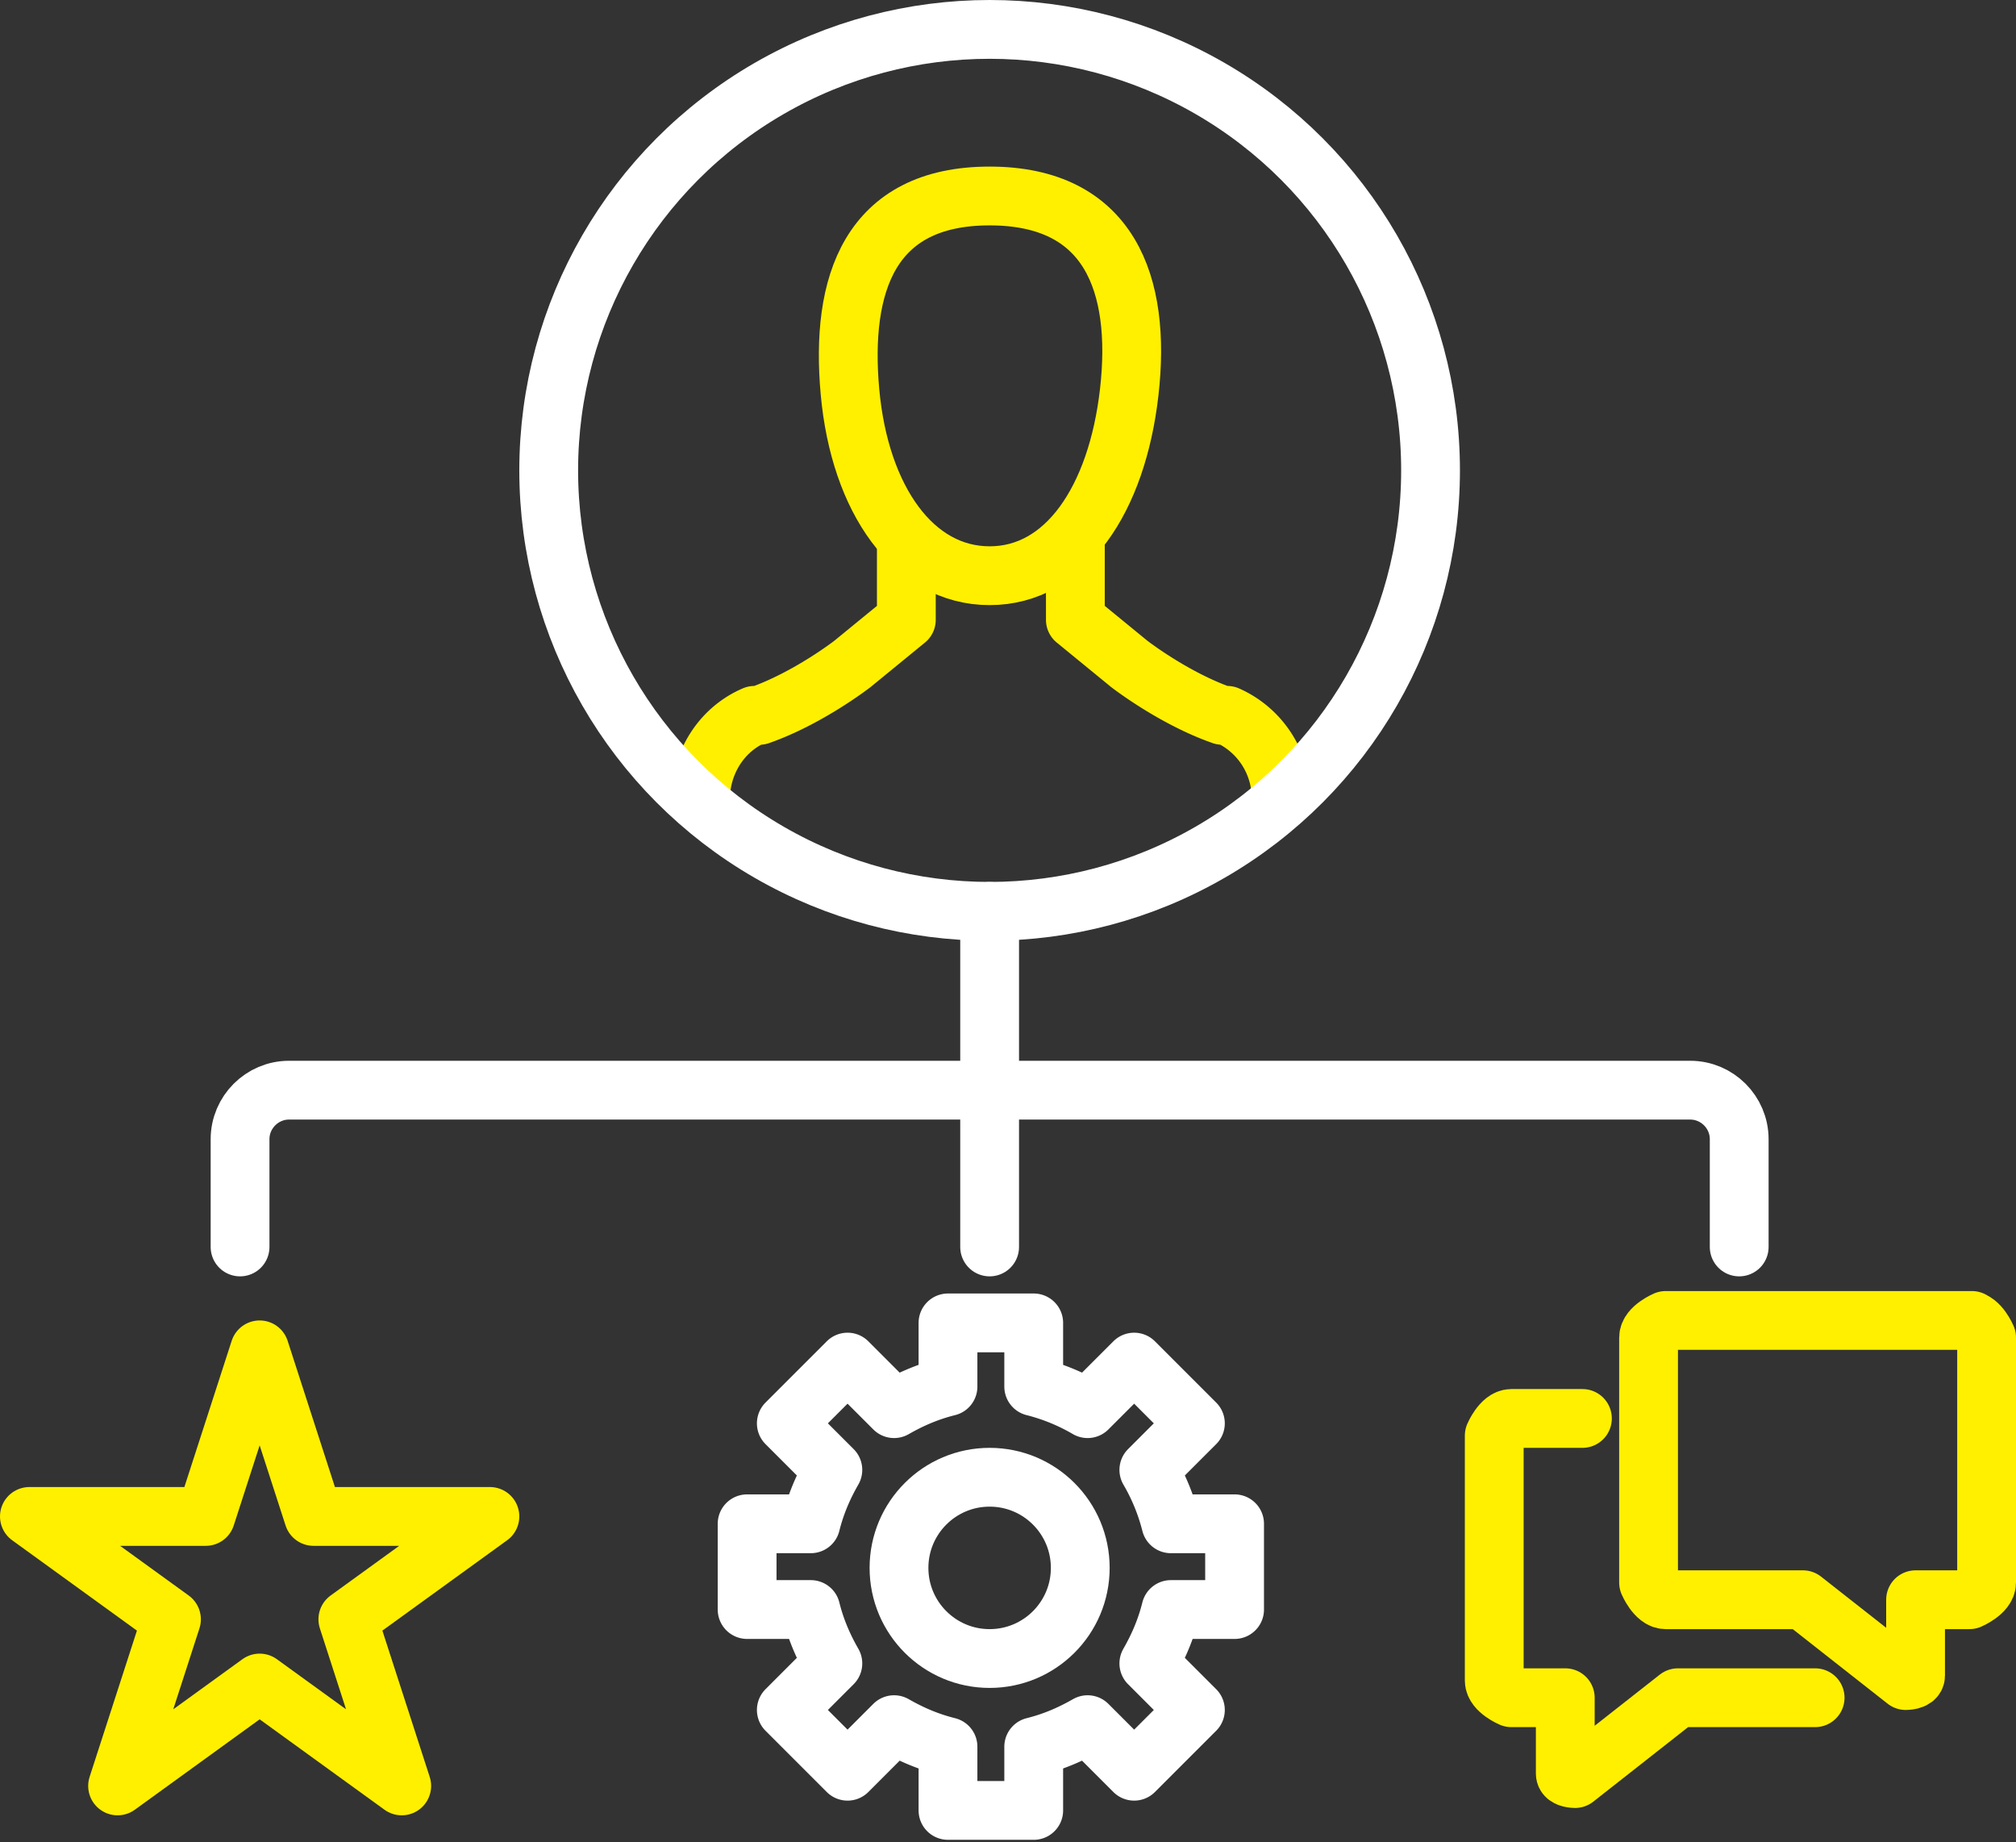
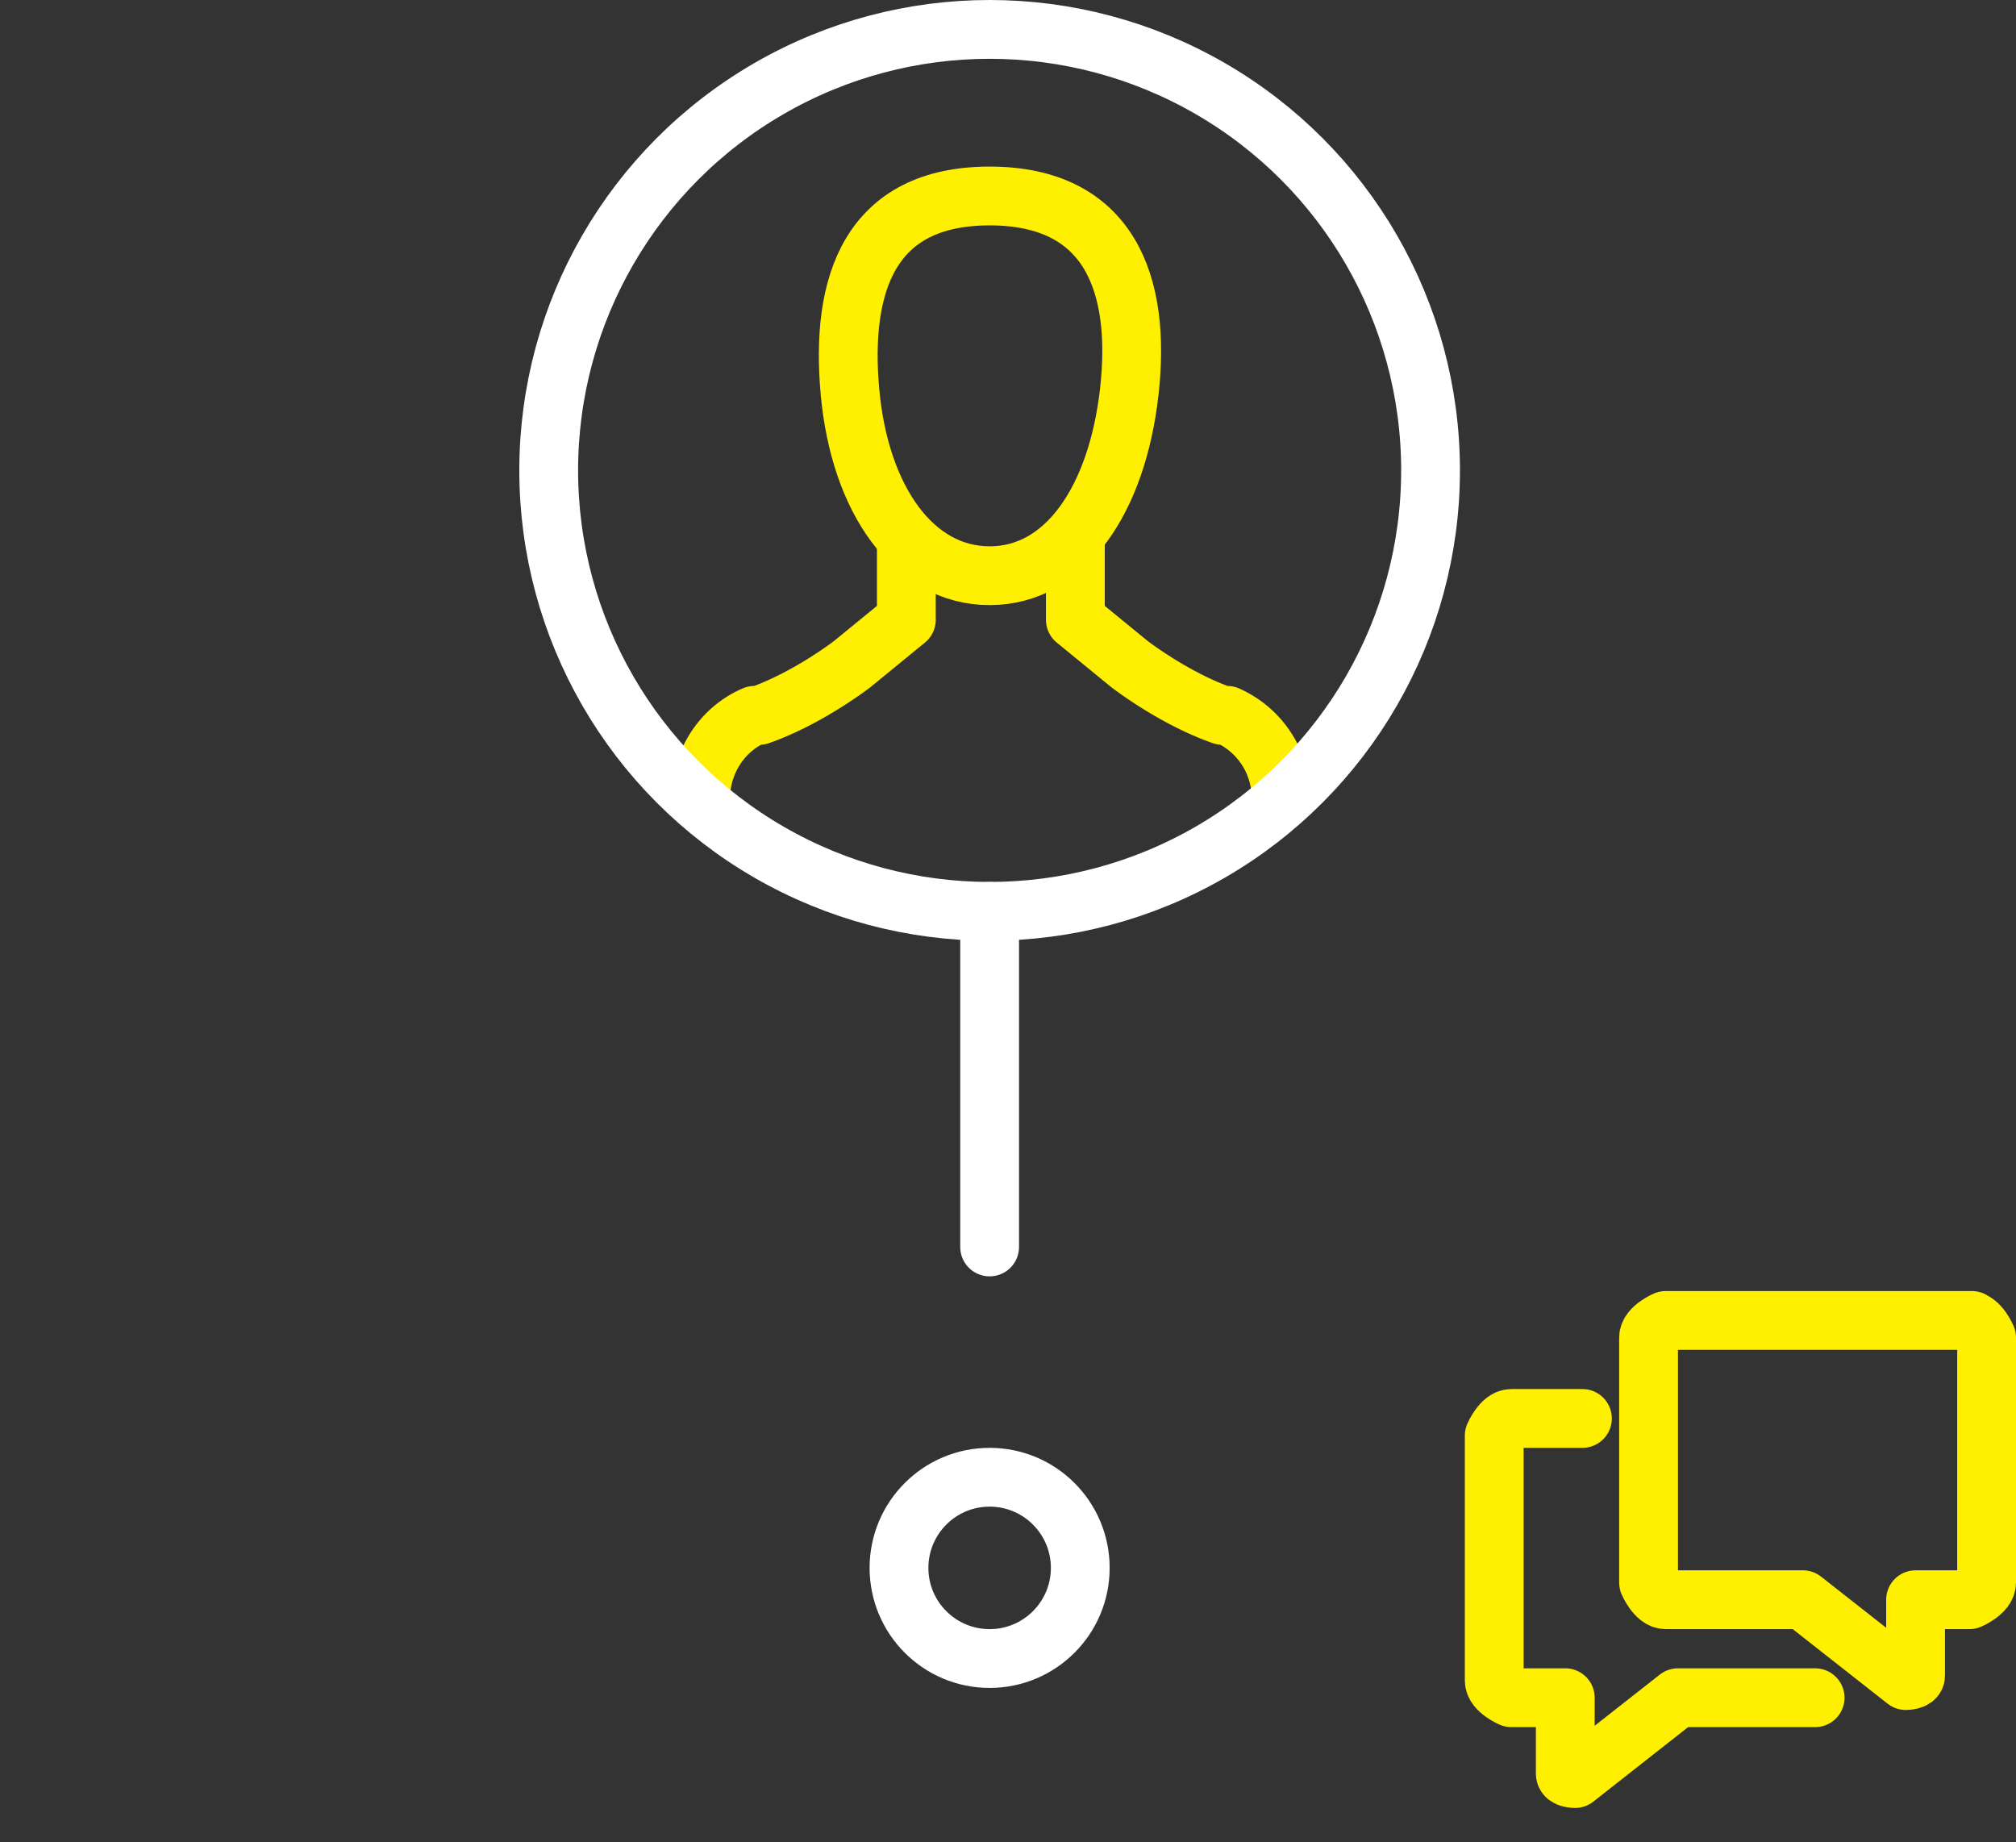
<svg xmlns="http://www.w3.org/2000/svg" id="_レイヤー_2" data-name="レイヤー 2" viewBox="0 0 8.23 7.52">
  <rect x="0" y="0" width="8.23" height="7.52" fill="#333333" stroke="none" />
  <defs>
    <style>.cls-1 {
        stroke: #fff;
      }

      .cls-1, .cls-2 {
        fill: none;
        stroke-linecap: round;
        stroke-linejoin: round;
        stroke-width: .24px;
      }

      .cls-2 {
        stroke: #fff000;
      }</style>
  </defs>
  <g id="DESIGN">
    <path d="M8.05 5.39H6.8s-.07.03-.07.07v1s.03.07.07.07h.56l.42.33s.04 0 .04-.02v-.31h.22s.07-.03.07-.07v-1s-.03-.07-.07-.07z" class="cls-2" />
    <path d="M7.41 6.93h-.56l-.42.33s-.04 0-.04-.02v-.31h-.22s-.07-.03-.07-.07v-1s.03-.07.07-.07h.29M4.61 1.6c-.05.44-.26.75-.57.75s-.53-.31-.57-.75c-.04-.44.08-.8.57-.8s.62.36.57.8z" class="cls-2" />
    <path d="M2.86 3.26c0-.14.08-.28.22-.34h.02c.2-.07.38-.21.38-.21l.22-.18v-.32M5.23 3.26a.37.37 0 0 0-.22-.34h-.02c-.2-.07-.38-.21-.38-.21l-.22-.18V2.2" class="cls-2" />
-     <path d="M.98 5.09v-.44c0-.11.09-.2.2-.2H6.9c.11 0 .2.09.2.2v.44" class="cls-1" />
    <path d="M4.04 3.72 4.04 5.09" class="cls-1" />
    <circle cx="4.04" cy="1.92" r="1.8" class="cls-1" />
    <g>
-       <path d="M5.04 6.57v-.35h-.26A.849.849 0 0 0 4.69 6l.19-.19-.25-.25-.19.19a.849.849 0 0 0-.22-.09V5.4h-.35v.26c-.08.02-.15.05-.22.09l-.19-.19-.25.25.19.19c-.04.07-.07.14-.09.22h-.26v.35h.26c.02.08.05.15.09.22l-.19.19.25.25.19-.19c.07.04.14.07.22.09v.26h.35v-.26c.08-.02.15-.05.22-.09l.19.19.25-.25-.19-.19c.04-.07.07-.14.09-.22h.26z" class="cls-1" />
      <circle cx="4.04" cy="6.4" r=".37" class="cls-1" />
    </g>
-     <path d="M1.06 5.51 1.28 6.19 2 6.19 1.42 6.61 1.64 7.29 1.06 6.87.48 7.29.7 6.61.12 6.19.84 6.19 1.06 5.51z" class="cls-2" />
  </g>
</svg>